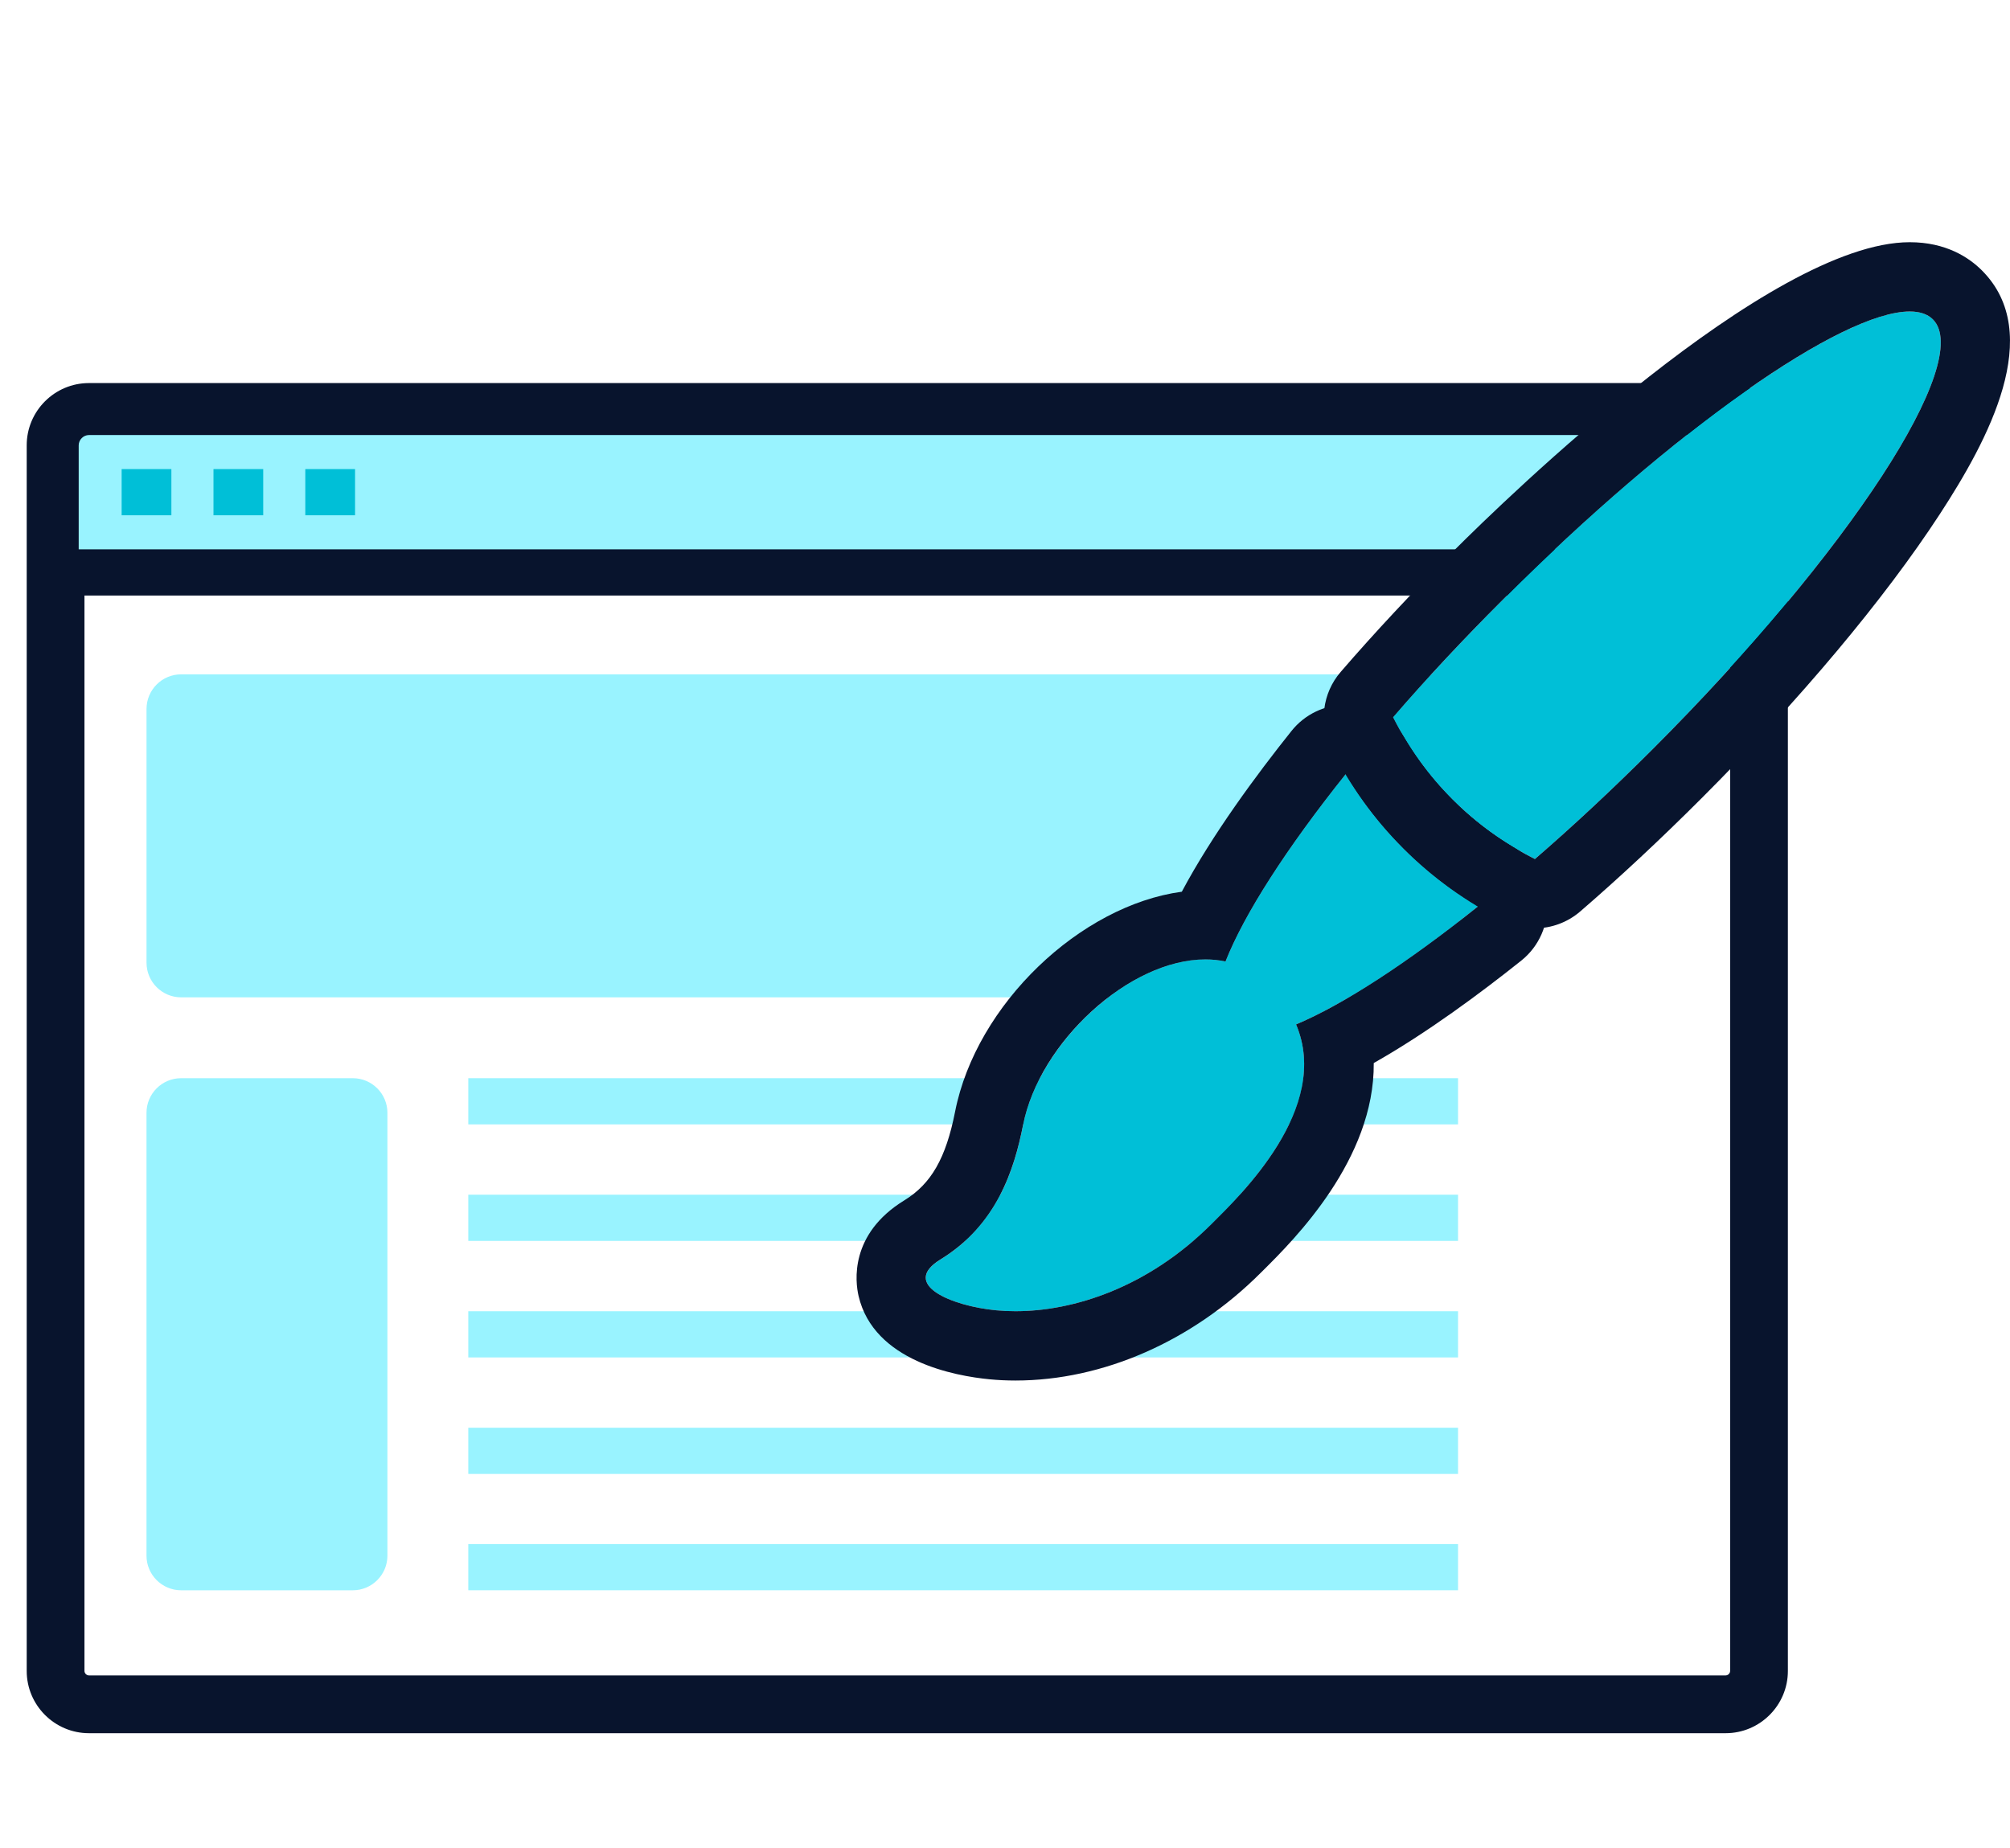
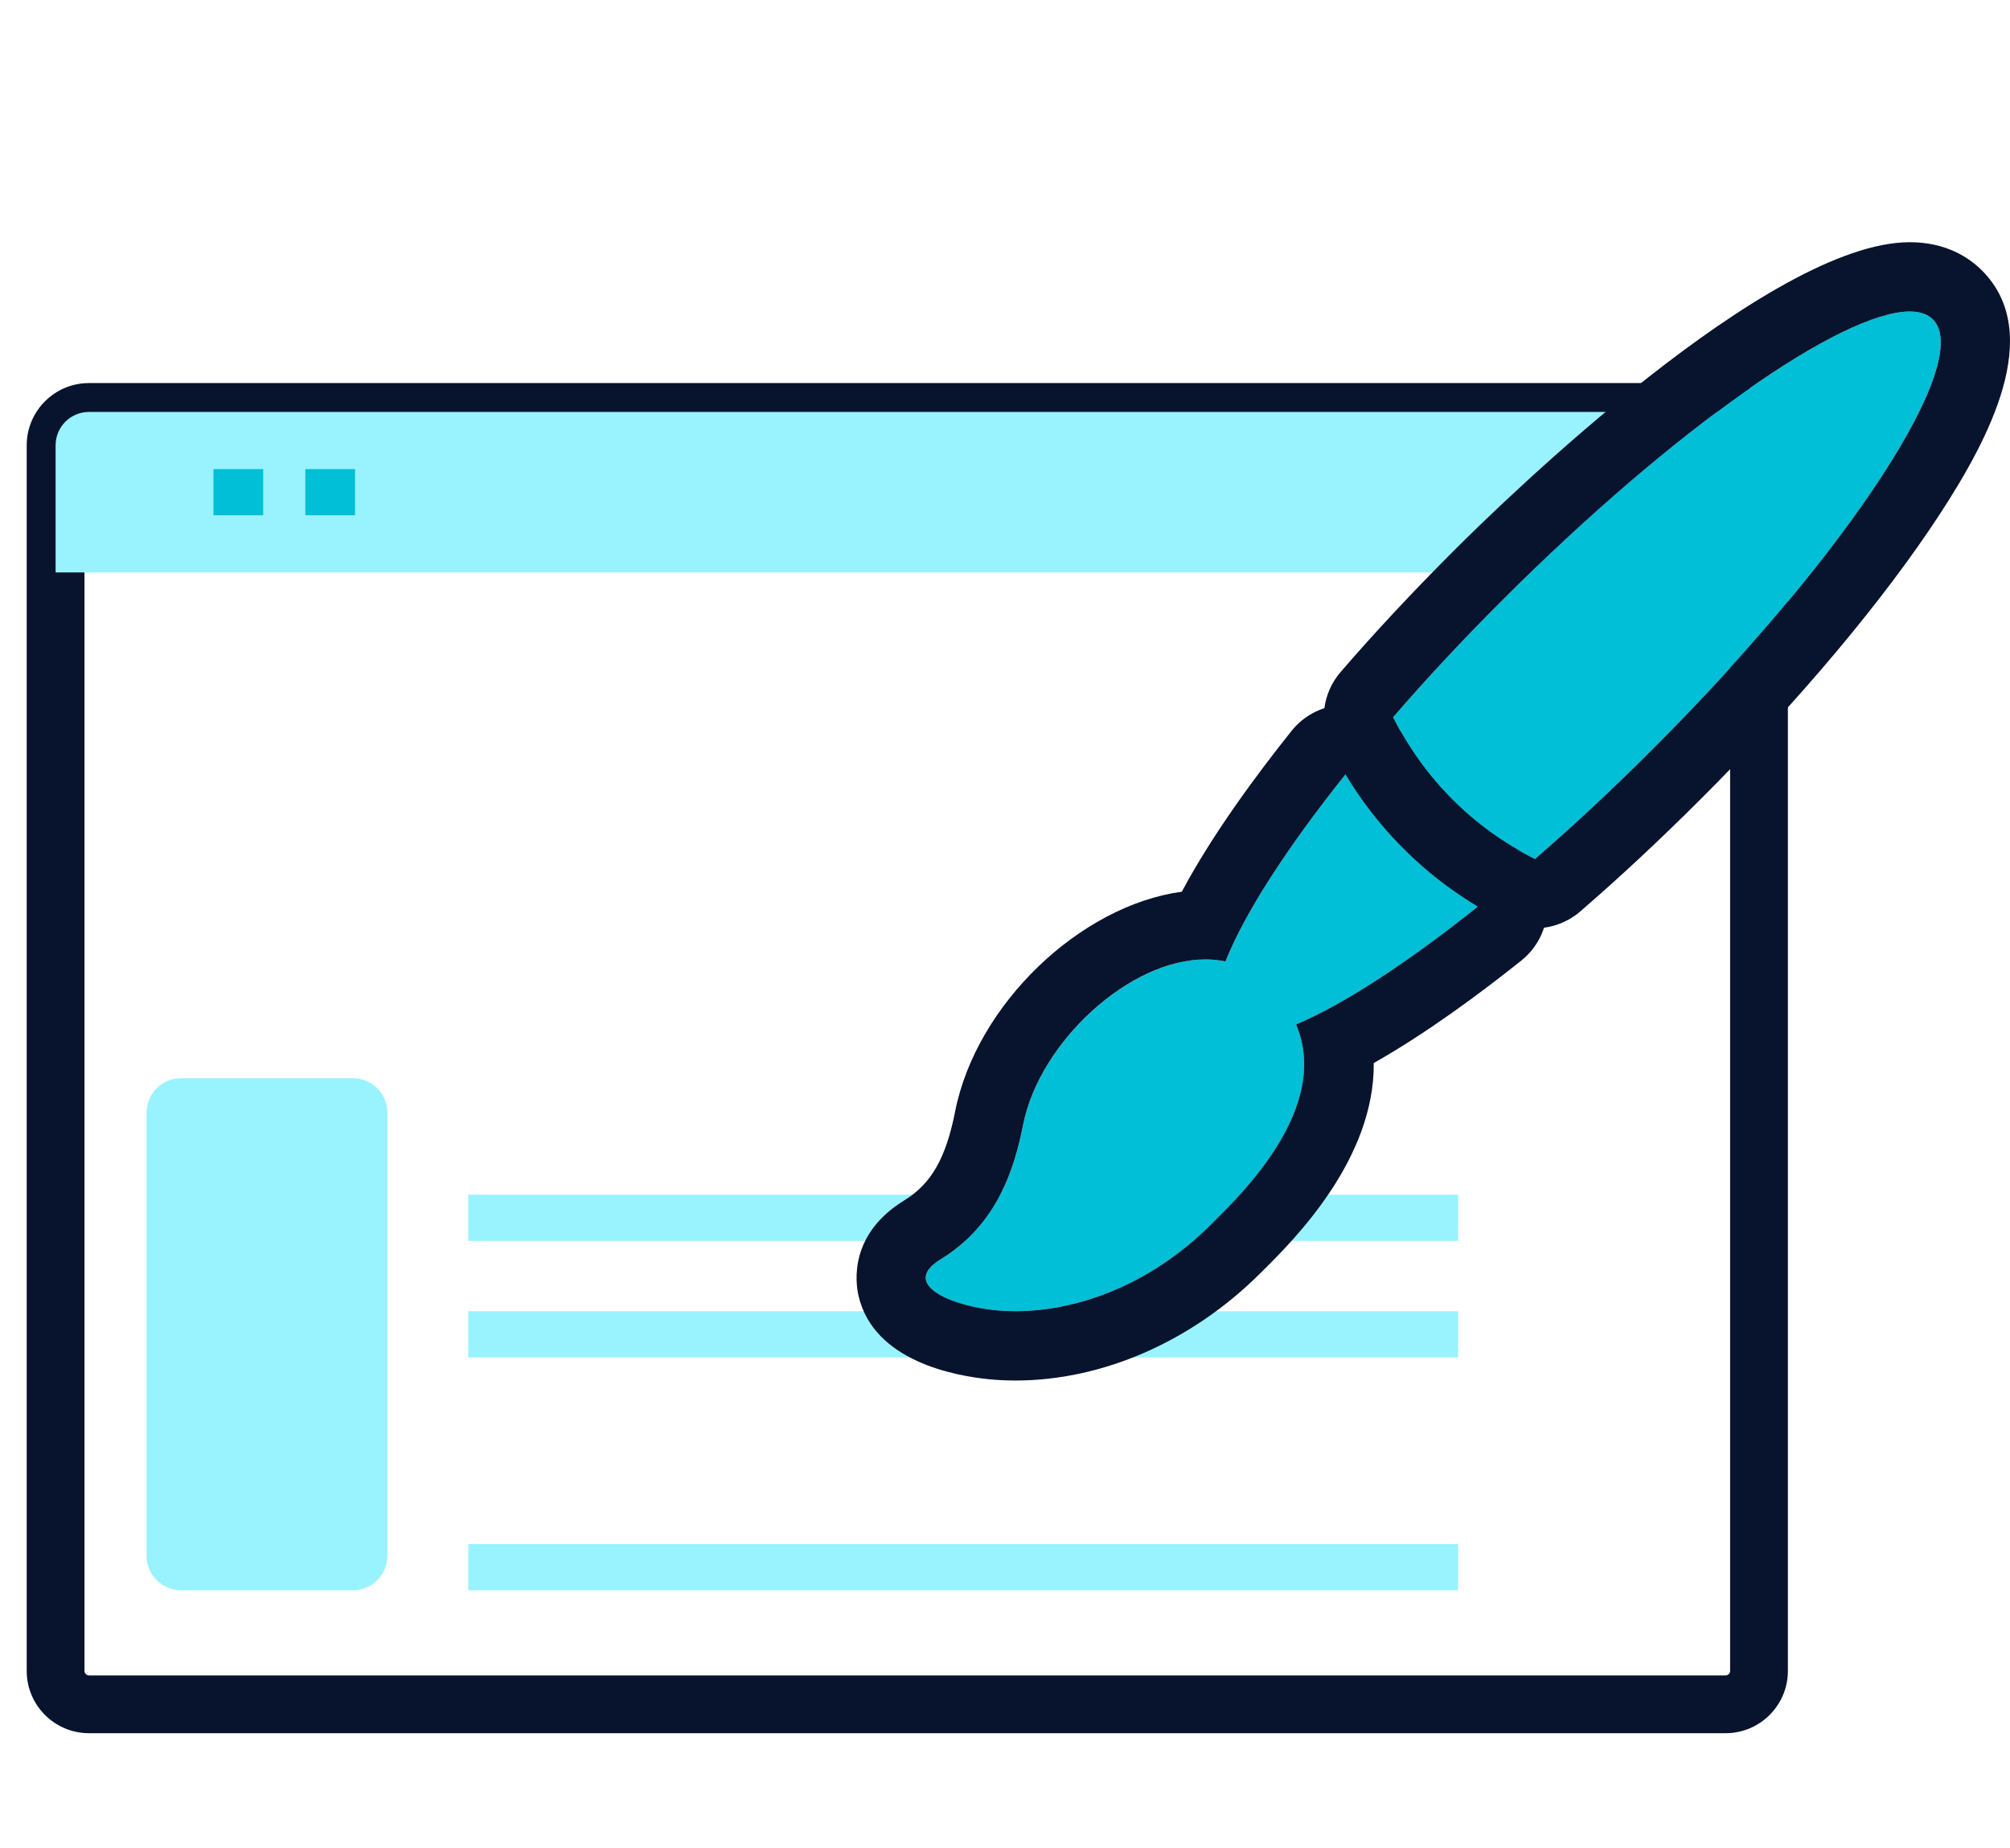
<svg xmlns="http://www.w3.org/2000/svg" width="87" height="80" viewBox="0 0 87 80" fill="none">
  <path d="M74.691 75.035H3.851C2.365 75.035 1.156 73.826 1.156 72.34V19.279C1.156 17.793 2.365 16.584 3.851 16.584H74.691C76.177 16.584 77.386 17.793 77.386 19.279V72.34C77.386 73.826 76.177 75.035 74.691 75.035ZM3.851 19.083C3.747 19.083 3.656 19.174 3.656 19.278V72.339C3.656 72.443 3.747 72.534 3.851 72.534H74.691C74.795 72.534 74.886 72.443 74.886 72.339V19.279C74.886 19.175 74.795 19.084 74.691 19.084L3.851 19.083Z" fill="#08142D" />
  <path d="M3.851 17.834H74.691C75.488 17.834 76.136 18.481 76.136 19.279V24.783H2.407V19.279C2.407 18.482 3.053 17.834 3.851 17.834Z" fill="#99F3FF" />
-   <path d="M77.136 25.783H1.406V19.279C1.406 17.93 2.503 16.834 3.851 16.834H74.691C76.039 16.834 77.136 17.931 77.136 19.279V25.783ZM3.406 23.783H75.135V19.279C75.135 19.038 74.931 18.834 74.69 18.834H3.851C3.61 18.834 3.406 19.038 3.406 19.279V23.783Z" fill="#08142D" />
-   <path d="M7.418 20.308H5.265V22.308H7.418V20.308Z" fill="#00BFD7" />
  <path d="M11.393 20.308H9.24V22.308H11.393V20.308Z" fill="#00BFD7" />
-   <path d="M63.109 61.811H20.269V63.811H63.109V61.811Z" fill="#99F3FF" />
  <path d="M63.109 56.767H20.269V58.767H63.109V56.767Z" fill="#99F3FF" />
  <path d="M63.109 51.722H20.269V53.722H63.109V51.722Z" fill="#99F3FF" />
-   <path d="M63.109 46.678H20.269V48.678H63.109V46.678Z" fill="#99F3FF" />
  <path d="M63.109 66.847H20.269V68.847H63.109V66.847Z" fill="#99F3FF" />
  <path d="M15.368 20.308H13.215V22.308H15.368V20.308Z" fill="#00BFD7" />
-   <path d="M61.61 29.194H7.842C7.013 29.194 6.342 29.866 6.342 30.694V41.678C6.342 42.506 7.013 43.178 7.842 43.178H61.61C62.438 43.178 63.11 42.506 63.11 41.678V30.694C63.11 29.866 62.438 29.194 61.61 29.194Z" fill="#99F3FF" />
  <path d="M16.769 67.348V48.178C16.769 47.35 16.097 46.678 15.269 46.678H7.841C7.012 46.678 6.341 47.35 6.341 48.178L6.341 67.348C6.341 68.176 7.012 68.848 7.841 68.848H15.269C16.097 68.848 16.769 68.176 16.769 67.348Z" fill="#99F3FF" />
  <path d="M60.752 36.738C59.776 35.762 58.935 34.68 58.249 33.514C55.681 36.728 53.854 39.576 53.046 41.627C49.616 40.89 45.054 44.797 44.284 48.707C43.901 50.65 43.141 53.034 40.712 54.524C38.948 55.606 41.183 56.543 43.121 56.728C45.717 56.976 49.362 56.07 52.449 52.982C53.647 51.784 57.644 47.987 56.101 44.35C58.132 43.497 60.887 41.709 63.977 39.24C62.81 38.554 61.728 37.713 60.753 36.737L60.752 36.738Z" fill="#00BFD7" />
  <path d="M58.248 33.513C58.934 34.68 59.775 35.762 60.751 36.737C61.727 37.713 62.809 38.554 63.975 39.24C60.885 41.708 58.13 43.497 56.099 44.35C57.641 47.987 53.645 51.784 52.447 52.982C49.677 55.752 46.458 56.766 43.951 56.766C43.664 56.766 43.385 56.753 43.119 56.727C41.182 56.542 38.946 55.605 40.71 54.523C43.139 53.033 43.899 50.649 44.282 48.706C44.988 45.119 48.885 41.535 52.172 41.536C52.469 41.536 52.761 41.565 53.044 41.626C53.853 39.575 55.681 36.727 58.248 33.513ZM58.248 30.513C57.34 30.513 56.476 30.925 55.905 31.64C54.377 33.552 52.464 36.143 51.153 38.605C46.768 39.197 42.257 43.468 41.34 48.126C40.943 50.139 40.307 51.252 39.143 51.966C36.755 53.431 37.022 55.502 37.161 56.102C37.817 58.935 41.347 59.571 42.834 59.714C43.198 59.749 43.574 59.767 43.952 59.767C47.736 59.767 51.606 58.067 54.569 55.104L54.693 54.981C56.001 53.68 59.499 50.199 59.461 46.022C61.752 44.727 64.1 42.982 65.848 41.586C66.619 40.97 67.038 40.013 66.968 39.029C66.898 38.044 66.347 37.157 65.496 36.657C64.553 36.103 63.671 35.417 62.872 34.619C62.073 33.82 61.388 32.938 60.834 31.995C60.334 31.144 59.446 30.593 58.462 30.523C58.39 30.518 58.319 30.515 58.248 30.515V30.513Z" fill="#08142D" />
  <path d="M83.662 13.827C81.873 12.038 73.543 17.469 65.051 25.961C63.326 27.686 61.728 29.398 60.299 31.052C60.964 32.367 61.819 33.562 62.873 34.616C63.927 35.67 65.122 36.525 66.437 37.19C68.092 35.762 69.803 34.164 71.528 32.438C80.02 23.946 85.451 15.616 83.662 13.827Z" fill="#00BFD7" />
  <path d="M82.66 13.486C83.093 13.486 83.432 13.597 83.662 13.827C85.451 15.616 80.02 23.946 71.528 32.438C69.803 34.163 68.091 35.761 66.437 37.19C65.122 36.525 63.927 35.67 62.873 34.616C61.819 33.562 60.964 32.367 60.299 31.052C61.727 29.397 63.325 27.686 65.051 25.961C72.451 18.561 79.727 13.486 82.66 13.486ZM82.66 10.486C76.59 10.486 65.159 21.61 62.929 23.839C61.146 25.622 59.497 27.389 58.028 29.091C57.234 30.011 57.073 31.32 57.621 32.404C58.436 34.016 59.489 35.474 60.751 36.736C62.013 37.998 63.47 39.051 65.083 39.866C65.512 40.083 65.975 40.189 66.436 40.189C67.141 40.189 67.84 39.94 68.397 39.46C70.099 37.991 71.866 36.342 73.649 34.559C77.899 30.309 81.562 25.94 83.963 22.257C86.059 19.042 88.528 14.451 85.783 11.706C85.227 11.15 84.233 10.486 82.66 10.486Z" fill="#08142D" />
</svg>